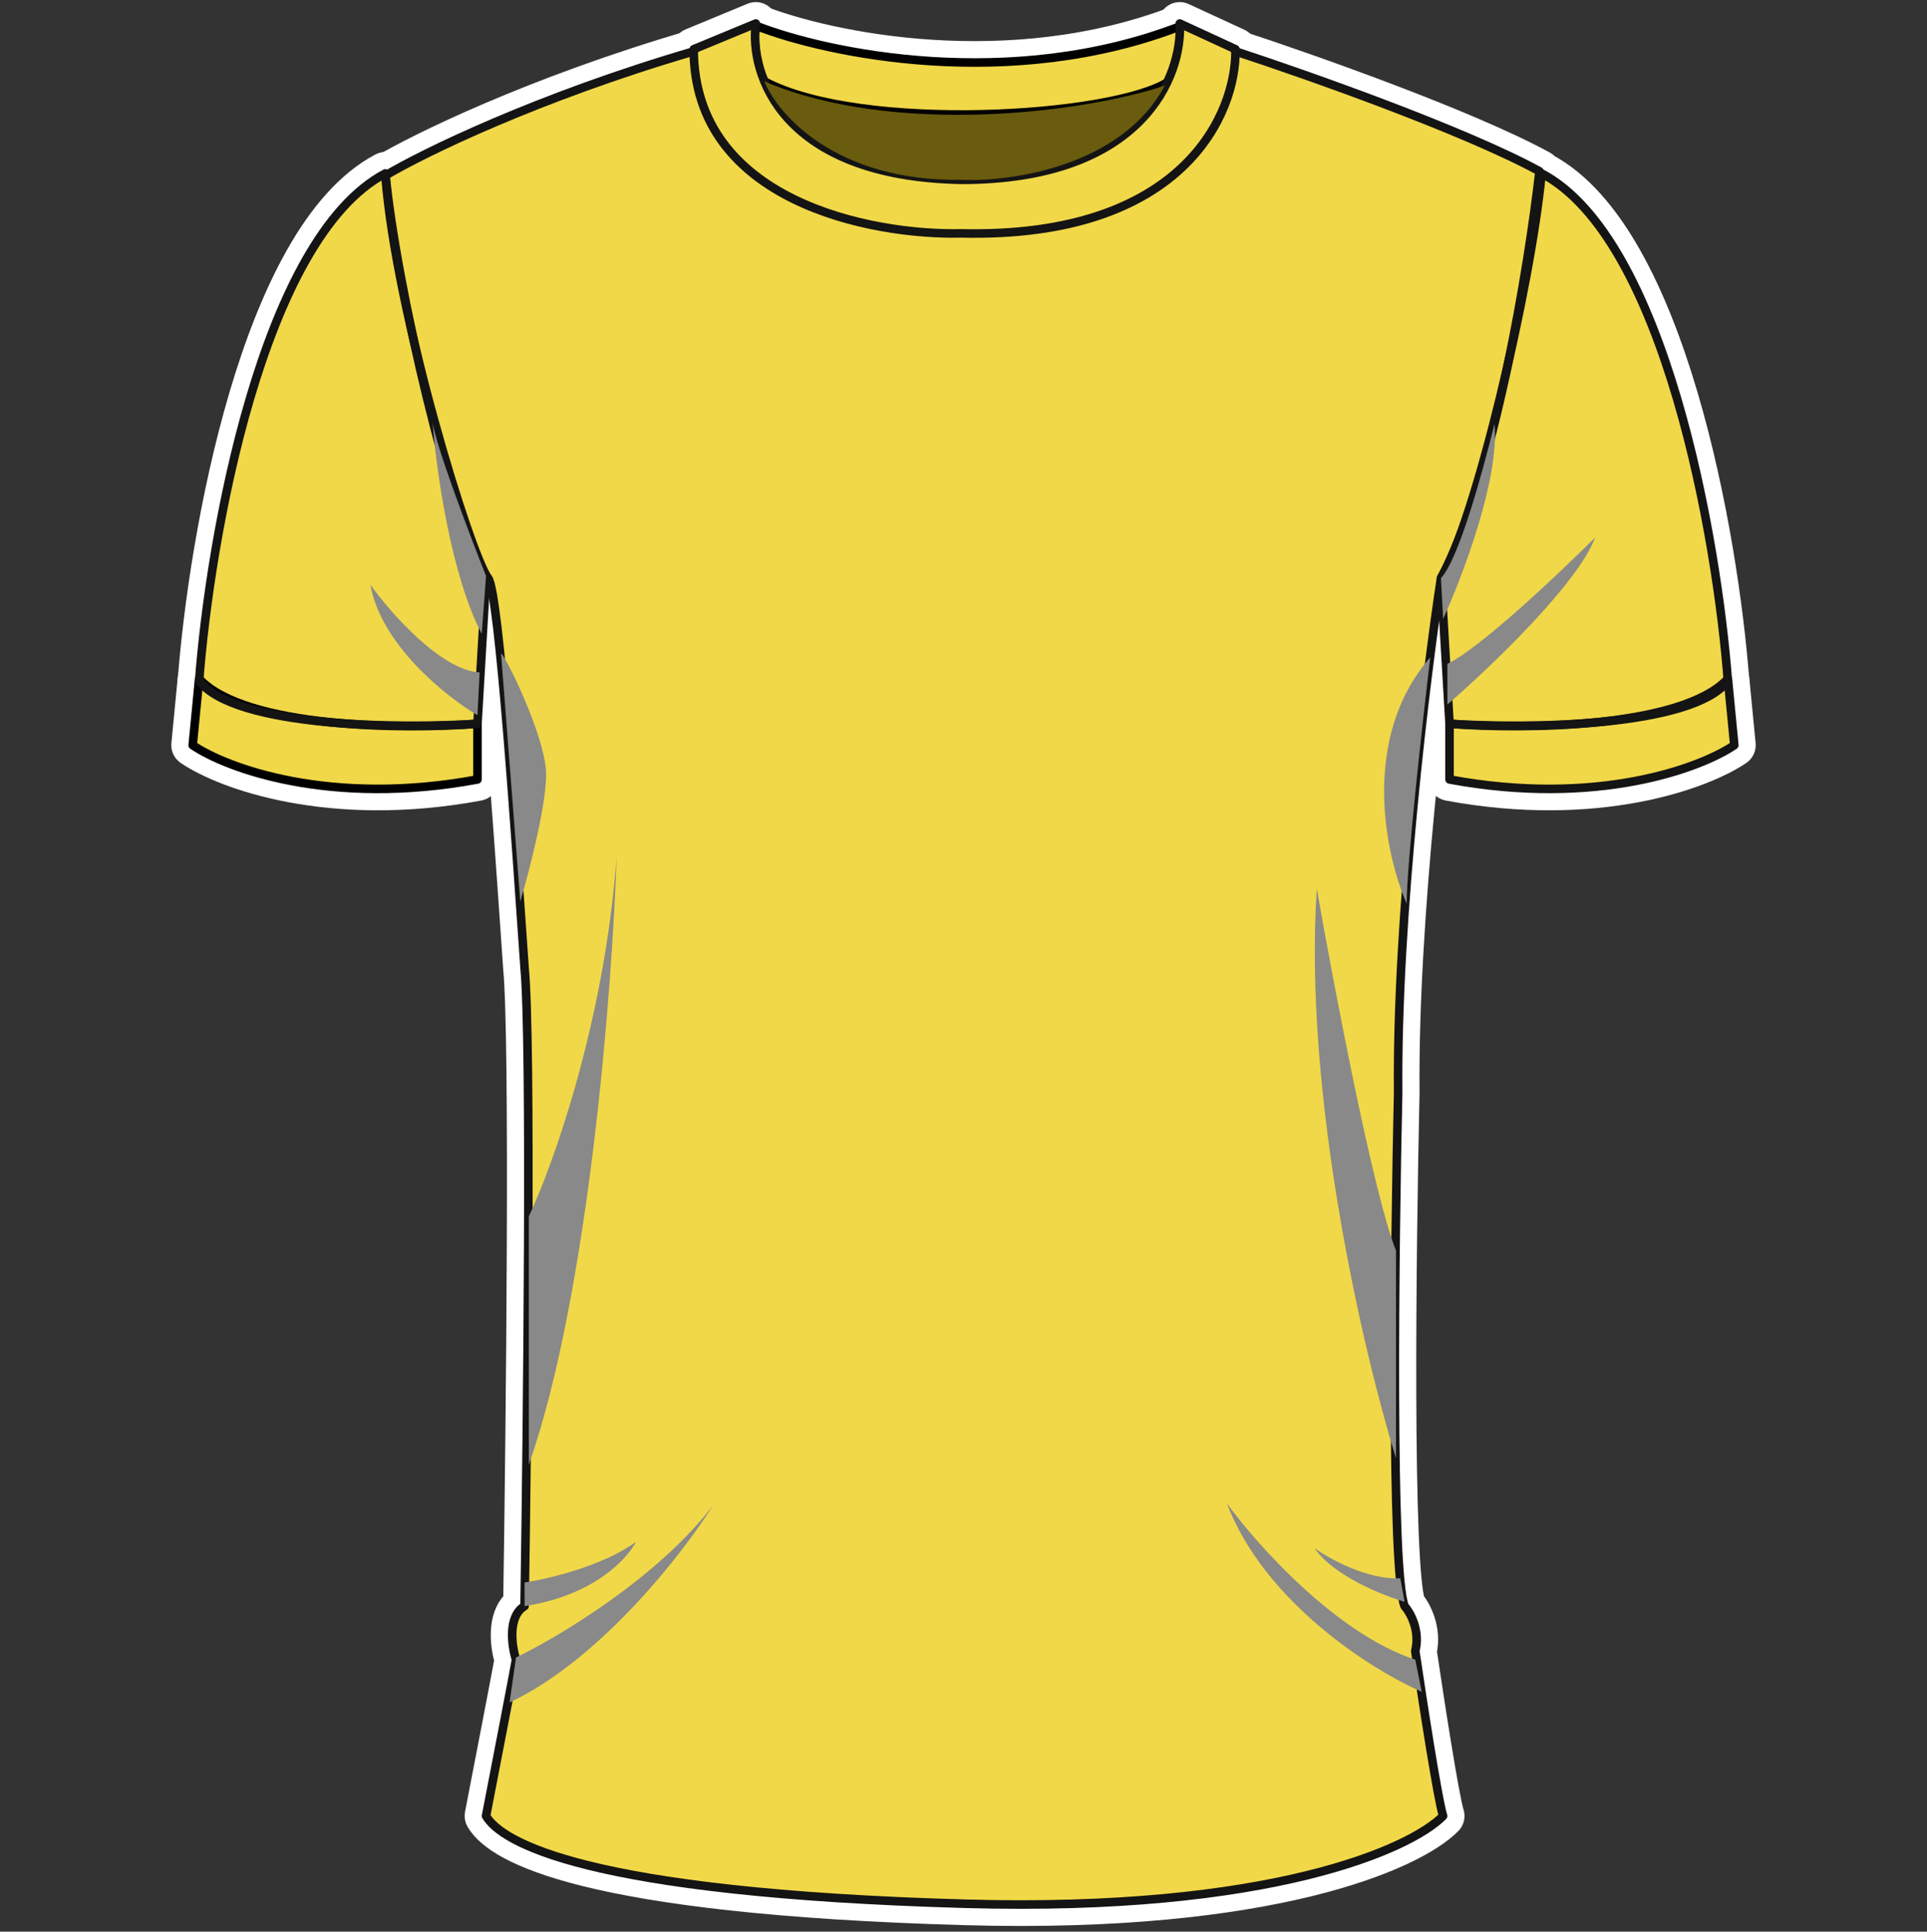
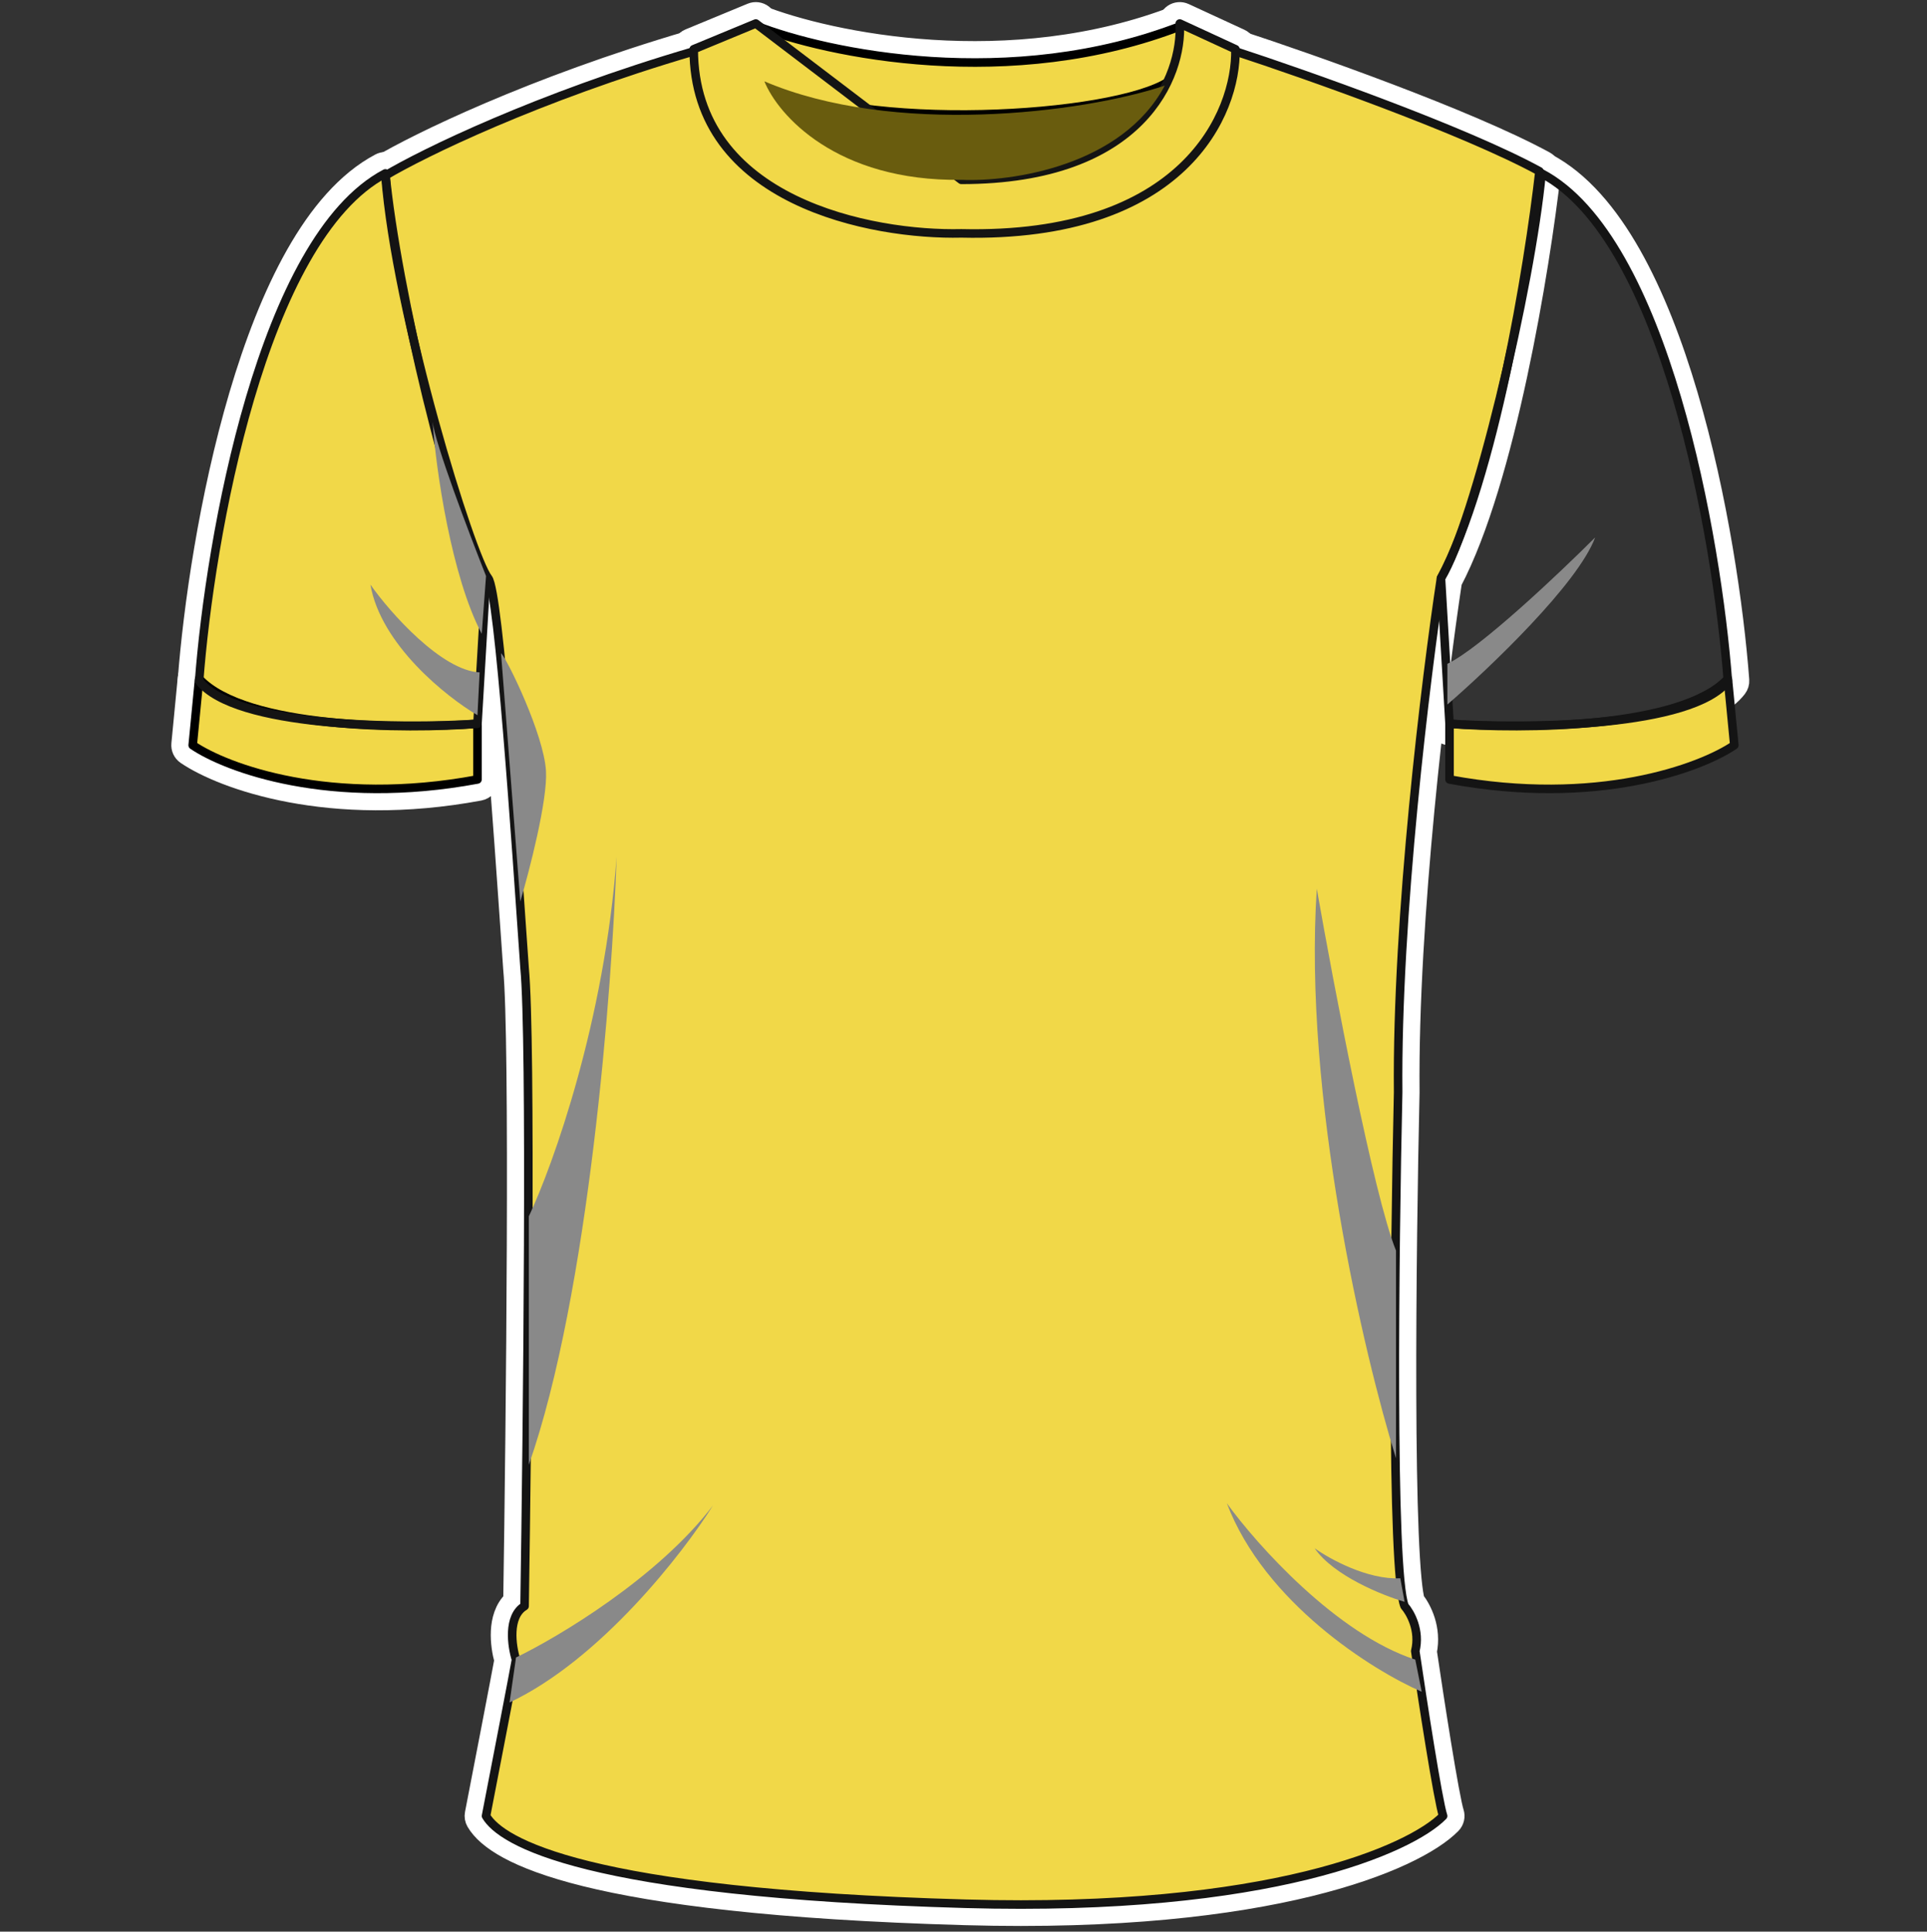
<svg xmlns="http://www.w3.org/2000/svg" width="450" height="451" viewBox="0 0 450 451" fill="none">
  <rect x="0" y="0" width="450" height="451" fill="#333333" stroke="none" />
  <path d="M114 168.988C114 168.291 113.709 167.625 113.197 167.152C112.684 166.679 111.998 166.441 111.303 166.496C103.003 167.153 89.61 167.424 76.998 166.102C70.691 165.441 64.657 164.389 59.583 162.821C54.454 161.237 50.589 159.211 48.33 156.785C47.66 156.065 46.63 155.805 45.698 156.12C44.766 156.436 44.106 157.268 44.012 158.247L42.512 173.747C42.424 174.656 42.838 175.541 43.593 176.055C52.033 181.801 76.985 190.953 111.957 184.446C113.141 184.226 114 183.193 114 181.988V168.988Z" stroke="white" stroke-width="5" stroke-linejoin="round" />
-   <path d="M336 168.988C336 168.291 336.291 167.625 336.803 167.152C337.316 166.679 338.002 166.441 338.697 166.496C346.997 167.153 360.39 167.424 373.002 166.102C379.309 165.441 385.343 164.389 390.417 162.821C395.546 161.237 399.411 159.211 401.67 156.785C402.34 156.065 403.371 155.805 404.302 156.12C405.234 156.436 405.894 157.268 405.988 158.247L407.488 173.747C407.576 174.656 407.162 175.541 406.407 176.055C397.967 181.801 373.015 190.953 338.043 184.446C336.859 184.226 336 183.193 336 181.988V168.988Z" stroke="white" stroke-width="5" stroke-linejoin="round" />
  <path d="M92.489 40.254C92.411 39.423 91.923 38.686 91.189 38.289C90.455 37.892 89.571 37.888 88.833 38.277C81.028 42.397 74.57 50.1 69.23 59.519C63.87 68.975 59.502 80.399 55.99 92.293C48.965 116.081 45.267 142.088 44.007 158.8C43.96 159.419 44.146 160.033 44.527 160.523C47.121 163.859 51.723 166.093 56.895 167.663C62.168 169.264 68.49 170.307 75.025 170.963C88.106 172.276 102.399 172.072 111.659 171.483C112.919 171.403 113.922 170.396 113.996 169.135L115.996 135.135C116.026 134.623 115.898 134.115 115.629 133.678C113.803 130.711 111.567 125.096 109.184 117.698C106.825 110.374 104.388 101.513 102.116 92.208C97.567 73.574 93.723 53.331 92.489 40.254Z" stroke="white" stroke-width="5" stroke-linejoin="round" />
  <path d="M357.511 40.254C357.589 39.423 358.077 38.686 358.811 38.289C359.545 37.892 360.429 37.888 361.167 38.277C368.973 42.397 375.43 50.1 380.77 59.519C386.13 68.975 390.498 80.399 394.01 92.293C401.035 116.081 404.733 142.088 405.993 158.8C406.04 159.419 405.854 160.033 405.473 160.523C402.879 163.859 398.277 166.093 393.104 167.663C387.832 169.264 381.51 170.307 374.975 170.963C361.894 172.276 347.601 172.072 338.341 171.483C337.081 171.403 336.078 170.396 336.004 169.135L334.004 135.135C333.974 134.623 334.102 134.115 334.371 133.678C336.197 130.711 338.433 125.096 340.816 117.698C343.175 110.374 345.612 101.513 347.884 92.208C352.433 73.574 356.277 53.331 357.511 40.254Z" stroke="white" stroke-width="5" stroke-linejoin="round" />
  <path d="M162.602 9.562C162.172 9.455 161.721 9.465 161.296 9.589C124.322 20.441 97.59 33.553 88.72 38.841C87.904 39.327 87.434 40.233 87.507 41.18C88.776 57.676 93.829 80.114 99.027 98.965C101.632 108.412 104.288 117.01 106.55 123.576C107.681 126.857 108.721 129.653 109.614 131.805C110.415 133.734 111.206 135.424 111.932 136.4C111.969 136.494 112.022 136.652 112.088 136.891C112.23 137.401 112.389 138.13 112.562 139.084C112.906 140.985 113.271 143.606 113.65 146.803C114.405 153.188 115.197 161.724 115.973 171.088C117.346 187.653 118.663 206.724 119.641 220.89C119.769 222.736 119.891 224.498 120.006 226.161C120.007 226.183 120.009 226.204 120.011 226.225C120.796 234.469 120.967 260.89 120.85 290.779C120.736 320.021 120.349 352.378 120.019 373.731C117.9 375.659 117.248 378.496 117.128 380.822C117 383.324 117.438 385.849 117.936 387.634C117.17 391.873 113.101 412.918 111.046 423.512C110.93 424.107 111.035 424.724 111.341 425.248C112.53 427.287 114.833 429.439 118.771 431.57C122.729 433.711 128.493 435.915 136.838 437.978C153.524 442.102 180.851 445.735 225.43 446.987C261.207 447.992 287.436 444.771 305.732 440.292C323.903 435.842 334.539 430.079 338.787 425.737C339.442 425.067 339.668 424.087 339.372 423.198C339.139 422.498 338.717 420.544 338.171 417.593C337.64 414.725 337.025 411.108 336.392 407.235C335.162 399.703 333.877 391.252 333.042 385.589C334.147 380.326 331.847 375.811 330.215 373.743C329.988 372.954 329.718 371.346 329.471 368.798C329.197 365.968 328.973 362.278 328.796 357.918C328.443 349.204 328.277 337.927 328.237 325.73C328.158 301.342 328.583 273.365 328.999 255.045C329 255.018 329 254.991 329 254.964C328.604 214.614 335.394 159.003 338.908 135.784C345.193 123.839 350.306 105.491 354.157 87.563C358.064 69.373 360.726 51.341 361.984 40.271C362.099 39.26 361.59 38.281 360.697 37.794C342.864 28.066 305.58 14.935 289.276 9.612C288.835 9.468 288.362 9.449 287.912 9.559L286.496 9.901C245.773 19.764 203.27 19.648 162.602 9.562ZM111.901 136.327C111.901 136.327 111.904 136.332 111.908 136.342C111.904 136.333 111.901 136.328 111.901 136.327Z" stroke="white" stroke-width="5" stroke-linejoin="round" />
  <path d="M278.489 6.225C278.571 5.361 278.2 4.517 277.507 3.993C276.815 3.47 275.9 3.344 275.092 3.659C235.869 18.956 193.553 10.019 177.416 3.662C176.701 3.38 175.896 3.443 175.233 3.833C174.57 4.223 174.124 4.896 174.022 5.658C173.142 12.261 175.091 17.959 176.305 20.185C176.538 20.613 176.891 20.962 177.32 21.192C183.303 24.398 191.538 26.48 200.546 27.723C209.599 28.971 219.63 29.396 229.332 29.175C239.034 28.954 248.466 28.086 256.326 26.725C264.065 25.386 270.651 23.511 274.368 21.081C274.59 20.936 274.787 20.757 274.952 20.55C275.658 19.668 276.135 18.446 276.48 17.363C276.849 16.201 277.163 14.867 277.427 13.537C277.956 10.873 278.316 8.037 278.489 6.225Z" fill="white" stroke="white" stroke-width="5" stroke-linejoin="round" />
  <path d="M178.98 5.803C179.092 4.919 178.725 4.042 178.017 3.502C177.31 2.961 176.367 2.838 175.544 3.178L161.044 9.178C160.109 9.565 159.5 10.477 159.5 11.488C159.5 30.528 170.75 42.132 184.34 48.772C197.803 55.351 213.823 57.237 224.501 56.989C250.949 57.588 267.717 50.417 277.845 40.815C287.939 31.246 291.181 19.497 290.999 11.432C290.978 10.477 290.415 9.619 289.548 9.218L276.548 3.218C275.751 2.851 274.821 2.927 274.095 3.42C273.37 3.913 272.956 4.749 273.004 5.625C273.302 11.067 271.366 19.483 264.374 26.541C257.426 33.554 245.223 39.484 224.524 39.488C204.006 39.093 192.373 33.085 186.028 26.184C179.645 19.241 178.312 11.076 178.98 5.803Z" fill="white" stroke="white" stroke-width="5" stroke-linejoin="round" />
  <path d="M176.182 19.925C179.751 28.754 194.331 44.876 224.464 44.489C230.574 44.741 240.233 43.904 249.702 40.585C259.204 37.255 268.805 31.318 274.207 21.162C274.687 20.259 274.569 19.155 273.909 18.374C273.249 17.593 272.18 17.293 271.209 17.617C261.729 20.777 246.1 23.696 229.109 24.227C212.104 24.759 194.013 22.889 179.481 16.689C178.55 16.292 177.472 16.495 176.749 17.204C176.027 17.913 175.803 18.987 176.182 19.925Z" fill="black" stroke="white" stroke-width="5" stroke-linejoin="round" />
  <path d="M111.5 168.988V181.988C77.1 188.388 52.833 179.322 45 173.988L46.5 158.488C57.3 170.088 94.667 170.322 111.5 168.988Z" fill="#F1D848" stroke="black" stroke-linejoin="round" />
  <path d="M338.5 168.988V181.988C372.9 188.388 397.167 179.322 405 173.988L403.5 158.488C392.7 170.088 355.333 170.322 338.5 168.988Z" fill="#F1D848" stroke="black" stroke-linejoin="round" />
  <path d="M90 40.488C61.2 55.688 49 125.822 46.5 158.988C54.9 169.788 93.167 170.155 111.5 168.988L113.5 134.988C105.5 121.988 92.5 66.988 90 40.488Z" fill="#F1D848" stroke="black" stroke-linejoin="round" />
-   <path d="M360 40.488C388.8 55.688 401 125.822 403.5 158.988C395.1 169.788 356.833 170.155 338.5 168.988L336.5 134.988C344.5 121.988 357.5 66.988 360 40.488Z" fill="#F1D848" stroke="black" stroke-linejoin="round" />
  <path d="M162 11.988C125.2 22.788 98.667 35.822 90 40.988C92.5 73.488 110 129.988 114 134.988C116.573 138.204 120.5 197.155 122.5 225.988C124.1 242.788 123.167 332.322 122.5 374.988C118.5 377.388 119.5 384.322 120.5 387.488C120.1 389.888 115.667 412.822 113.5 423.988C117 429.988 136.5 441.988 225.5 444.488C296.7 446.488 329.5 431.655 337 423.988C335.8 420.388 332.167 396.822 330.5 385.488C331.7 380.688 329.333 376.488 328 374.988C324.8 366.988 325.667 291.655 326.5 254.988C326.1 214.188 333 157.988 336.5 134.988C348.9 111.788 357 61.988 359.5 39.988C341.9 30.388 304.833 17.322 288.5 11.988L287.084 12.331C245.97 22.289 203.059 22.171 162 11.988Z" fill="#F1D848" stroke="black" stroke-linejoin="round" />
  <path d="M176.5 5.488L162 11.488C162 47.088 203.667 54.988 224.5 54.488C276.5 55.688 288.833 26.322 288.5 11.488L275.5 5.488C276.167 17.655 266.9 41.988 224.5 41.988C182.5 41.188 175 17.322 176.5 5.488Z" fill="#FDD945" stroke="black" stroke-linejoin="round" />
  <path d="M276 5.988C236 21.588 193 12.488 176.5 5.988C175.7 11.988 177.5 17.155 178.5 18.988C200.9 30.988 260 27.488 273 18.988C274.6 16.988 275.667 9.488 276 5.988Z" fill="#FDD945" stroke="black" stroke-linejoin="round" />
  <path d="M224.5 41.988C195.3 42.388 181.667 26.822 178.5 18.988C208.5 31.788 252.5 26.488 272 19.988C262 38.788 236.167 42.488 224.5 41.988Z" fill="black" stroke="black" stroke-linejoin="round" />
  <path d="M111.5 168.988V181.988C77.1 188.388 52.833 179.322 45 173.988L46.5 158.488C57.3 170.088 94.667 170.322 111.5 168.988Z" stroke="black" stroke-width="2" stroke-linejoin="round" />
  <path d="M338.5 168.988V181.988C372.9 188.388 397.167 179.322 405 173.988L403.5 158.488C392.7 170.088 355.333 170.322 338.5 168.988Z" stroke="#141414" stroke-width="2" stroke-linejoin="round" />
  <path d="M90 40.488C61.2 55.688 49 125.822 46.5 158.988C54.9 169.788 93.167 170.155 111.5 168.988L113.5 134.988C105.5 121.988 92.5 66.988 90 40.488Z" stroke="#141414" stroke-width="2" stroke-linejoin="round" />
  <path d="M360 40.488C388.8 55.688 401 125.822 403.5 158.988C395.1 169.788 356.833 170.155 338.5 168.988L336.5 134.988C344.5 121.988 357.5 66.988 360 40.488Z" stroke="#141414" stroke-width="2" stroke-linejoin="round" />
  <path d="M162 11.988C125.2 22.788 98.667 35.822 90 40.988C92.5 73.488 110 129.988 114 134.988C116.573 138.204 120.5 197.155 122.5 225.988C124.1 242.788 123.167 332.322 122.5 374.988C118.5 377.388 119.5 384.322 120.5 387.488C120.1 389.888 115.667 412.822 113.5 423.988C117 429.988 136.5 441.988 225.5 444.488C296.7 446.488 329.5 431.655 337 423.988C335.8 420.388 332.167 396.822 330.5 385.488C331.7 380.688 329.333 376.488 328 374.988C324.8 366.988 325.667 291.655 326.5 254.988C326.1 214.188 333 157.988 336.5 134.988C348.9 111.788 357 61.988 359.5 39.988C341.9 30.388 304.833 17.322 288.5 11.988L287.084 12.331C245.97 22.289 203.059 22.171 162 11.988Z" stroke="#141414" stroke-width="2" stroke-linejoin="round" />
  <path d="M276 5.988C236 21.588 193 12.488 176.5 5.988C175.7 11.988 177.5 17.155 178.5 18.988C200.9 30.988 260 27.488 273 18.988C274.6 16.988 275.667 9.488 276 5.988Z" fill="#F1D848" stroke="black" stroke-width="2" stroke-linejoin="round" />
-   <path d="M176.5 5.488L162 11.488C162 47.088 203.667 54.988 224.5 54.488C276.5 55.688 288.833 26.322 288.5 11.488L275.5 5.488C276.167 17.655 266.9 41.988 224.5 41.988C182.5 41.188 175 17.322 176.5 5.488Z" fill="#F1D848" stroke="#141414" stroke-width="2" stroke-linejoin="round" />
+   <path d="M176.5 5.488L162 11.488C162 47.088 203.667 54.988 224.5 54.488C276.5 55.688 288.833 26.322 288.5 11.488L275.5 5.488C276.167 17.655 266.9 41.988 224.5 41.988Z" fill="#F1D848" stroke="#141414" stroke-width="2" stroke-linejoin="round" />
  <path d="M224.5 41.988C195.3 42.388 181.667 26.822 178.5 18.988C208.5 31.788 252.5 26.488 272 19.988C262 38.788 236.167 42.488 224.5 41.988Z" fill="#695C0E" />
  <g style="mix-blend-mode:multiply">
    <path d="M144 199.988C141.2 238.388 129.167 271.988 123.5 283.988V341.988C137.5 301.988 143 230.655 144 199.988Z" fill="#898989" />
    <path d="M307.5 207.488C304.3 255.888 318.5 316.322 326 340.488V291.988C320.8 279.188 311.5 230.322 307.5 207.488Z" fill="#898989" />
-     <path d="M148.5 359.988C140.9 365.588 128 368.655 122.5 369.488V374.988C138.5 372.588 146.5 363.988 148.5 359.988Z" fill="#898989" />
    <path d="M166.5 351.488C153.7 368.288 130.5 382.155 120.5 386.988L119 397.488C140.2 387.488 159.5 362.655 166.5 351.488Z" fill="#898989" />
    <path d="M286.5 350.988C295.3 374.188 320.5 389.988 332 394.988L330.5 387.488C312.1 381.488 293.5 360.655 286.5 350.988Z" fill="#898989" />
    <path d="M307 361.488C311.4 367.888 322.833 372.488 328 373.988L327 368.488C319.4 368.888 310.5 363.988 307 361.488Z" fill="#898989" />
    <path d="M127.5 179.988C127.9 186.788 123.667 203.155 121.5 210.488L117 152.488C118.5 153.988 127 171.488 127.5 179.988Z" fill="#898989" />
-     <path d="M328.5 210.988C323.5 199.655 317.6 172.288 334 153.488C332.167 168.822 328.5 201.788 328.5 210.988Z" fill="#898989" />
    <path d="M86.5 136.488C88.9 150.488 104.167 162.655 111.5 166.988L112 156.988C103.2 156.588 91.167 143.155 86.5 136.488Z" fill="#898989" />
    <path d="M101 97.988C101.01 98.155 101.021 98.325 101.033 98.498C101.604 103.582 109.486 124.372 113.5 134.488L112.5 147.988C105.411 134.597 101.779 109.604 101.033 98.498C101.011 98.305 101 98.135 101 97.988Z" fill="#898989" />
    <path d="M372.5 125.488C368.5 136.288 347.833 155.988 338 164.488V154.988C345.6 151.388 364.167 133.822 372.5 125.488Z" fill="#898989" />
-     <path d="M337 144.488L336.5 134.988C340.9 130.188 346.5 108.988 349 98.988C350.2 111.788 341.5 134.655 337 144.488Z" fill="#898989" />
  </g>
</svg>